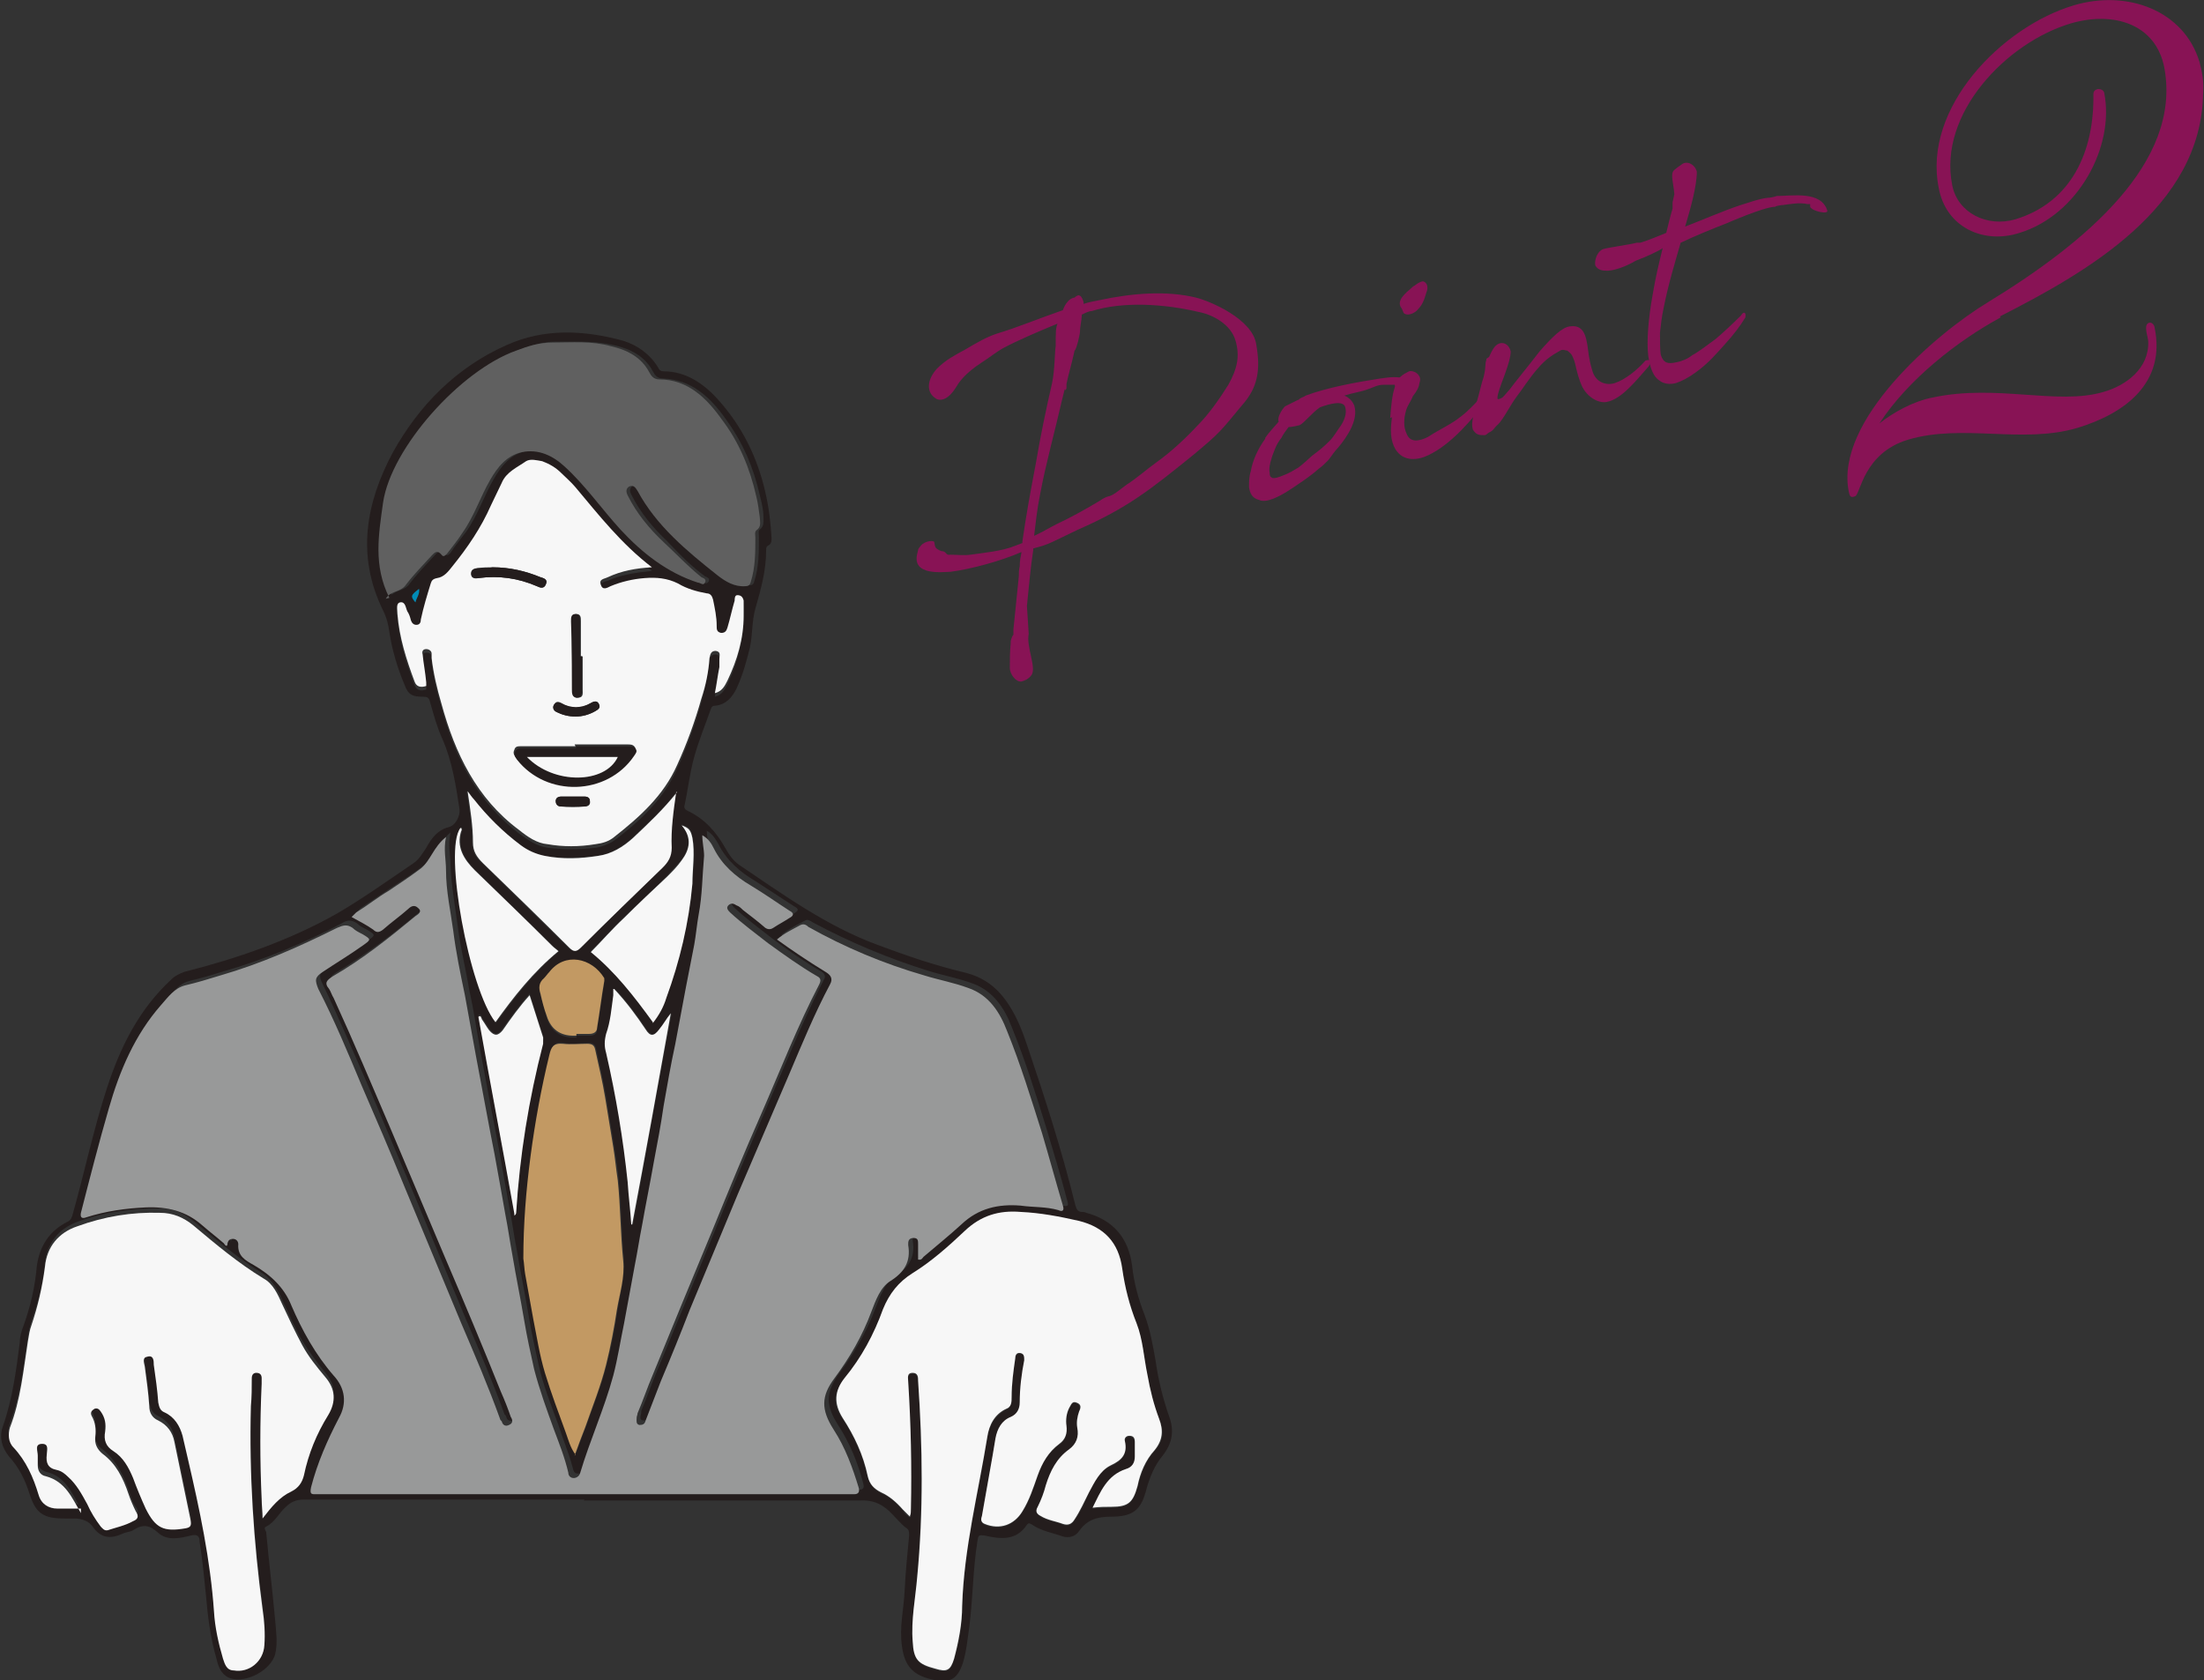
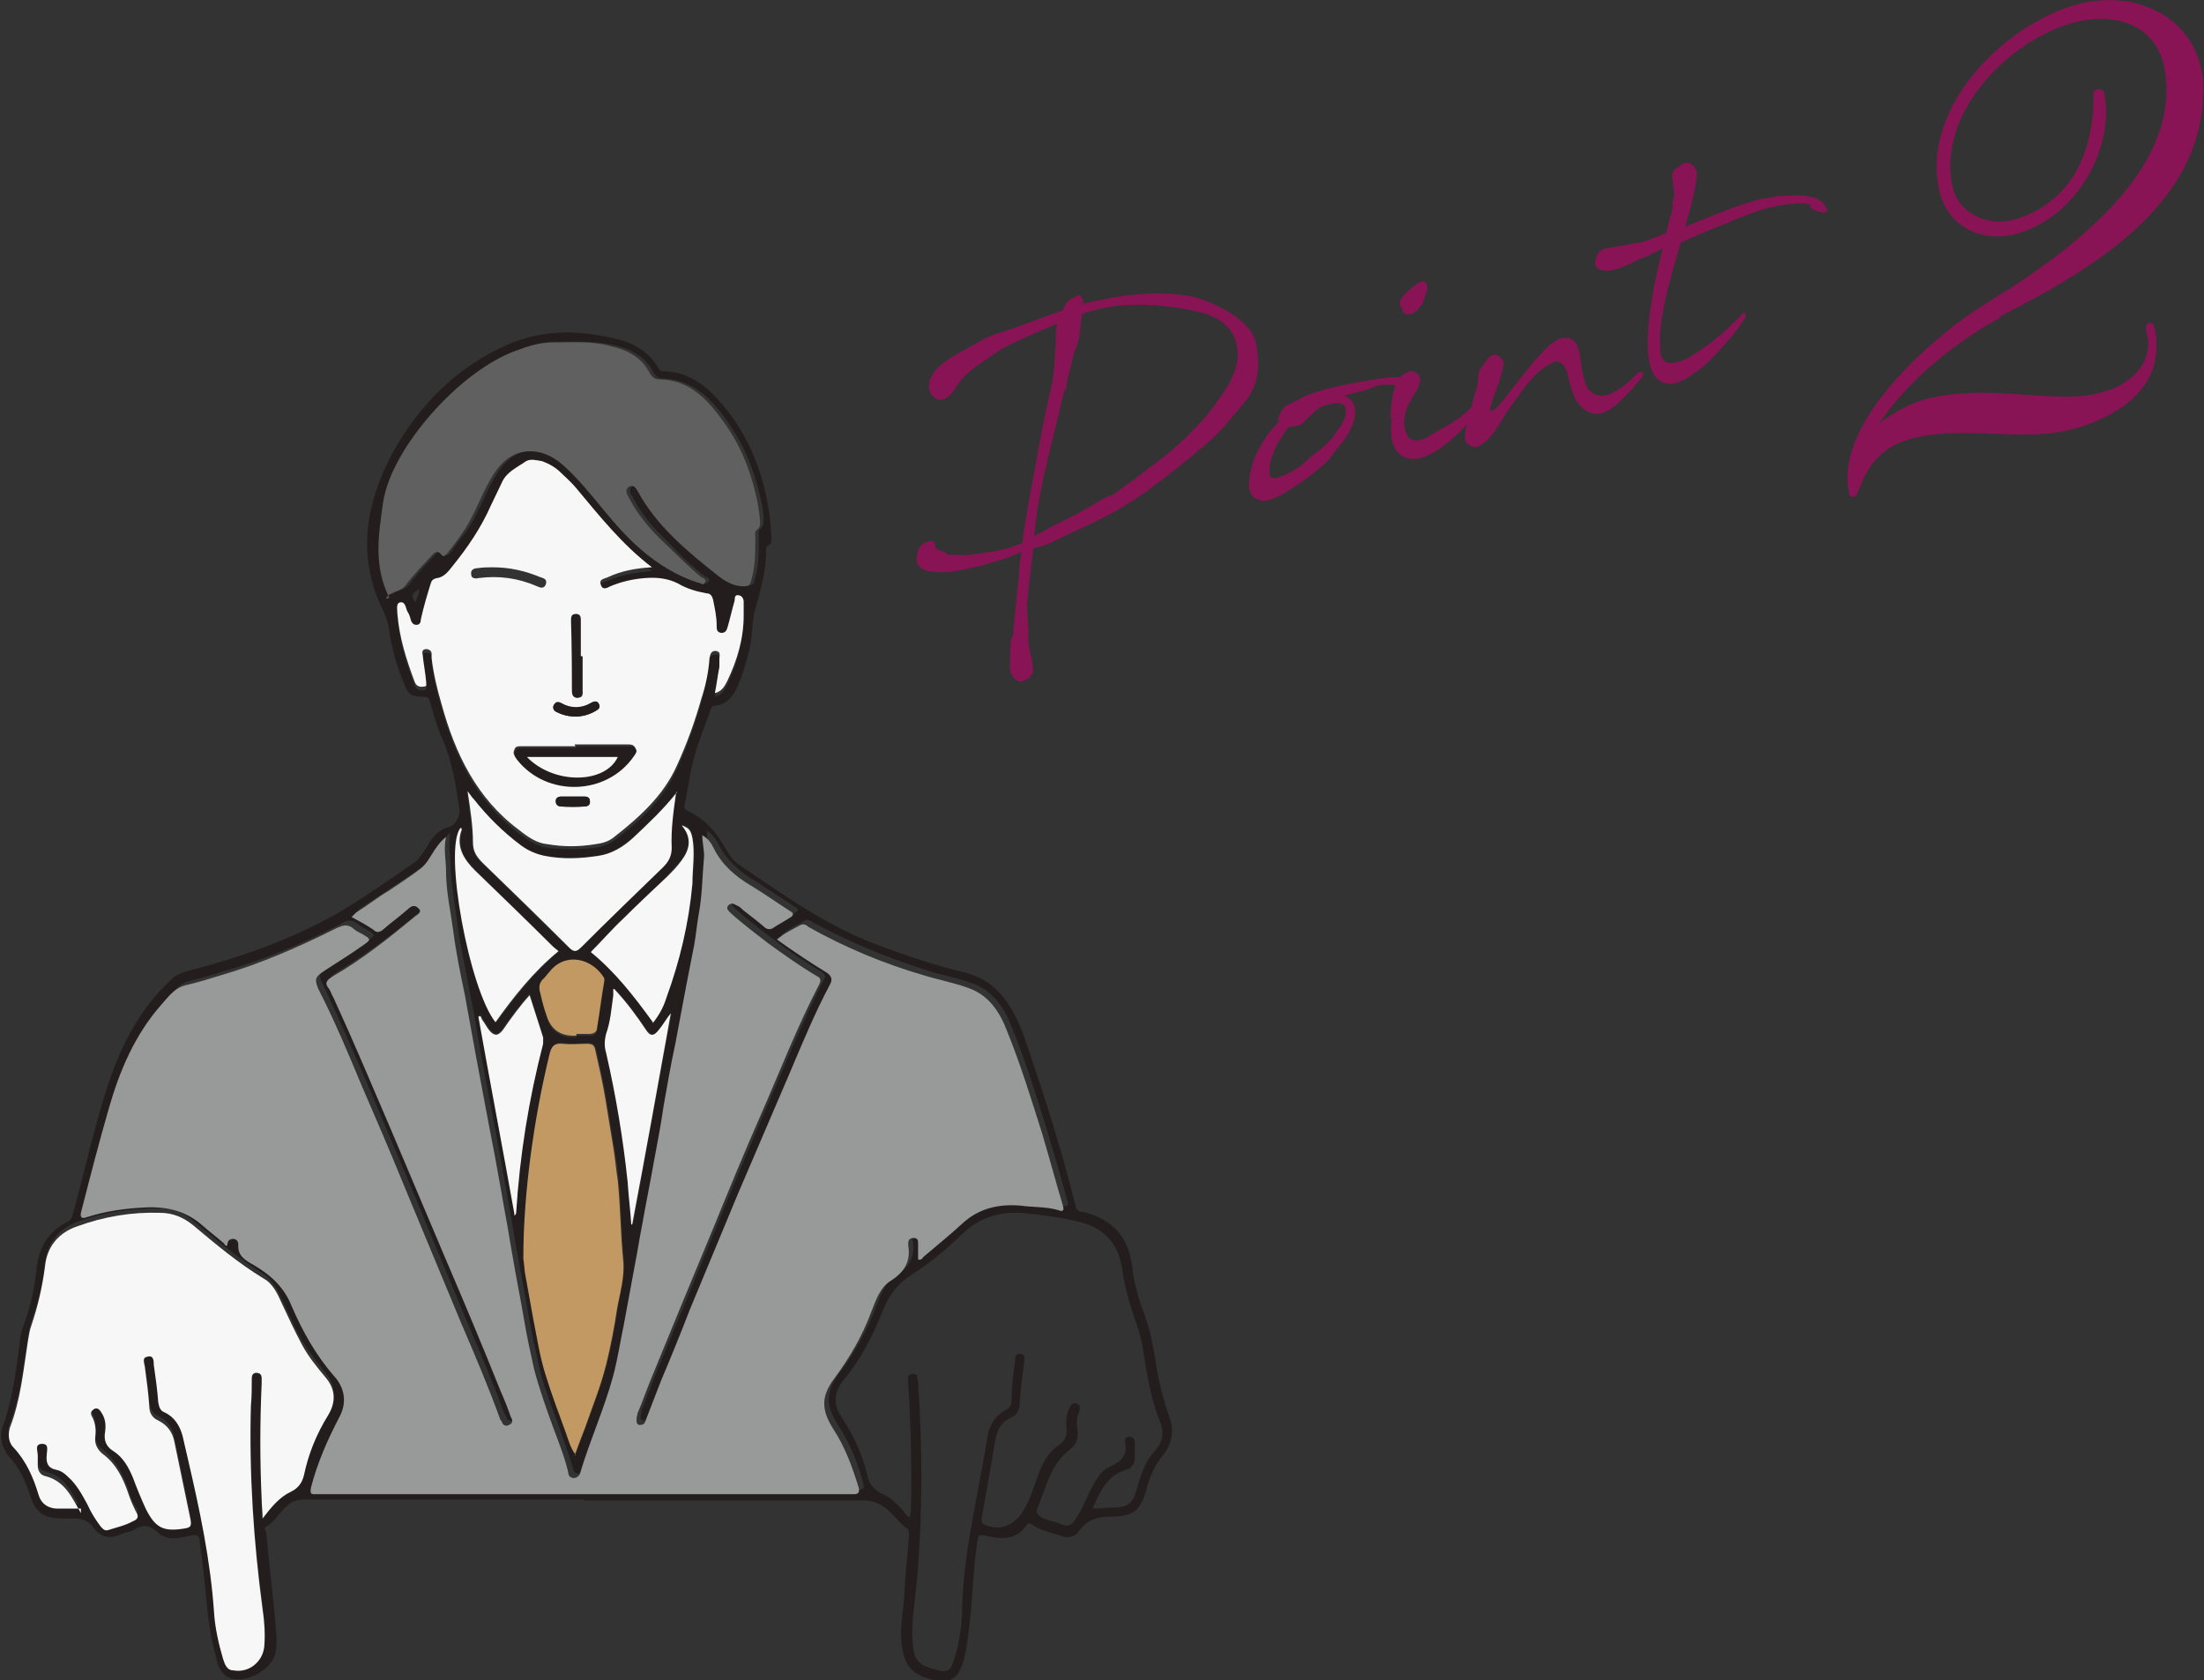
<svg xmlns="http://www.w3.org/2000/svg" id="_レイヤー_2" data-name="レイヤー 2" viewBox="0 0 24.51 18.69">
  <rect x="0" y="0" width="24.51" height="18.69" fill="#333333" stroke="none" />
  <defs>
    <style>
      .cls-1 {
        fill: #989999;
      }

      .cls-1, .cls-2, .cls-3, .cls-4, .cls-5, .cls-6, .cls-7 {
        stroke-width: 0px;
      }

      .cls-2 {
        fill: #606060;
      }

      .cls-3 {
        fill: #9d0b5e;
      }

      .cls-4 {
        fill: #018bb5;
      }

      .cls-5 {
        fill: #241d1d;
      }

      .cls-8 {
        opacity: .8;
      }

      .cls-6 {
        fill: #f7f7f7;
      }

      .cls-7 {
        fill: #c29963;
      }
    </style>
  </defs>
  <g id="_レイヤー_1-2" data-name="レイヤー 1">
    <g>
      <g class="cls-8">
        <path class="cls-3" d="M11.37,6.02c.04-.28.08-.5.15-.87.05-.3.12-.63.18-.89.03-.14.03-.36.04-.41,0-.15,0-.2.02-.25,0,0,0,0,0,0-.22.09-.45.19-.6.27-.09.05-.16.11-.24.16-.2.13-.26.23-.29.28-.08.13-.16.15-.21.13-.13-.07-.11-.22,0-.34.1-.1.2-.15.31-.21.12-.07.25-.15.39-.19.17-.05.44-.16.7-.25.01-.03.03-.07.05-.09.02-.03.06-.05.08-.05.05-.05.08-.02.1.05v.02c.06-.02.12-.03.17-.04.37-.08.75-.11,1.08-.03.16.04.63.24.67.52.05.28.02.48-.16.68-.24.29-.24.3-.54.55-.47.38-.73.59-1.28.83l-.27.13c-.08.04-.15.06-.23.08v.02c-.03.19-.05.43-.07.62l.02.31s0,0,0,0h0c-.03.14.09.38.03.46-.03.04-.07.06-.11.07-.06.01-.13-.08-.13-.15,0-.09,0-.18.01-.28v-.02s.01-.05.03-.07v-.06s.06-.59.06-.59c0-.04,0-.07.01-.11,0-.06.01-.11.02-.16-.23.1-.56.19-.79.22-.08,0-.43.05-.37-.2.02-.07,0-.04.04-.09.05-.06.15-.06.15-.04.01.05,0,.07.08.1.06,0,.04.05.1.04.08,0,.15.01.22,0,.14-.02.36-.04.5-.1l.08-.03ZM11.84,4.33l-.03.12c-.07.31-.18.71-.24,1.03-.04.2-.05.32-.07.48.09-.04.17-.09.25-.13.17-.08.33-.17.48-.26l.03-.02c.09-.05.06-.01.15-.07l.12-.09c.11-.07.21-.16.32-.24.17-.12.33-.27.47-.42.12-.12.24-.29.34-.45.1-.18.13-.32.08-.49-.05-.18-.25-.29-.41-.32-.38-.09-.84-.12-1.19-.01-.03,0-.07.02-.11.04,0,.06-.02.13-.02.19,0,.03-.04.2-.06.21-.04.18-.06.23-.09.37v.05s-.01.02-.01.02t0,0h0s0,0,0,0Z" />
        <path class="cls-3" d="M14.07,4.87c.04-.06.1-.12.15-.18-.02-.04.03-.13.07-.17.02-.01.12-.06.14-.07.01,0,.02-.01.03-.02.02-.01.05-.02.06-.03.24-.09.57-.15.83-.19.14-.02.17-.02.3,0,.07.01.13.08.06.14-.04.02-.05,0-.08.01-.05,0-.11-.04-.12-.08,0,0,0,0,0,0-.04,0-.09,0-.13,0-.06,0-.11.03-.17.05-.08.03-.17.04-.26.07.05.02.09.06.11.11.05.16-.08.35-.18.47-.04.04-.07.09-.11.14-.03.03-.07.07-.1.09-.08.07-.15.12-.24.18-.06.04-.17.12-.28.16-.05.02-.11.03-.15.01-.08-.02-.1-.08-.11-.14,0-.06,0-.12.02-.18.02-.12.08-.25.16-.36ZM14.68,4.53c-.09.06-.18.18-.23.2-.01,0-.07.02-.12.02-.03.04-.06.08-.08.12-.03.04-.05.07-.07.12-.01.03-.03.07-.04.11-.02.06-.03.12-.02.16,0,.02,0,.04.02.05.02.02.08,0,.15-.03.05-.02.1-.05.15-.08.04-.03.13-.11.15-.13.08-.06.12-.09.2-.17.04-.04.08-.11.11-.15.05-.07.08-.15.06-.22-.02-.08-.17-.04-.28,0Z" />
        <path class="cls-3" d="M15.46,4.65c.01-.13.02-.25.05-.34.02-.11.1-.15.16-.18.03-.01.09.01.11.05.03.04,0,.08,0,.11-.02.06-.05.09-.07.12-.01.03-.03.06-.04.08-.03.05-.04.09-.05.15-.01.09,0,.14.03.2.05.1.17.05.23.02.12-.08.26-.14.37-.23.08-.06.15-.14.22-.21.04-.02.09-.02.07.02-.16.22-.4.5-.65.62-.12.06-.28.08-.37-.06-.06-.1-.06-.22-.04-.36ZM15.83,3.13s.06.02.04.1c-.04.13-.05.16-.12.23,0,0-.07.06-.13.03-.02-.01-.02-.05-.04-.07-.05-.08.05-.16.12-.22.03-.03.02-.01.04-.03.04-.03.07-.04.08-.04Z" />
-         <path class="cls-3" d="M16.56,3.97s.04-.1.08-.13c.06-.05.14-.02.16.07,0,.12-.11.35-.14.47-.01.04-.01.06,0,.06,0,0,.02,0,.05-.02.03-.03.07-.08.08-.09.05-.07.2-.25.33-.42.14-.16.25-.27.34-.28.15-.02.18.1.2.26.01.09.03.18.05.24.04.13.16.16.25.13.12-.04.25-.15.33-.24h0s0,0,.01-.01c.06-.02.07.02.03.07-.14.16-.3.36-.46.39-.09.02-.22-.05-.28-.18-.03-.07-.05-.14-.07-.23-.01-.05-.03-.09-.04-.11-.01-.02-.04-.04-.05-.05-.02,0-.05-.02-.08,0-.07.04-.16.09-.25.2-.09.1-.17.23-.24.32-.06.08-.14.24-.2.3-.04.03-.05.07-.1.09-.02.01-.03.03-.05.03-.06,0-.09,0-.13-.06-.02-.06,0-.14.02-.23.01-.04.03-.1.04-.14.02-.08.04-.16.06-.22.03-.13.01-.13.03-.19,0,0,0-.01,0-.01h0Z" />
+         <path class="cls-3" d="M16.56,3.97c.06-.05.14-.02.16.07,0,.12-.11.35-.14.47-.01.04-.01.06,0,.06,0,0,.02,0,.05-.02.03-.03.07-.08.08-.09.05-.07.2-.25.33-.42.14-.16.25-.27.34-.28.15-.02.18.1.2.26.01.09.03.18.05.24.04.13.16.16.25.13.12-.04.25-.15.33-.24h0s0,0,.01-.01c.06-.02.07.02.03.07-.14.16-.3.36-.46.39-.09.02-.22-.05-.28-.18-.03-.07-.05-.14-.07-.23-.01-.05-.03-.09-.04-.11-.01-.02-.04-.04-.05-.05-.02,0-.05-.02-.08,0-.07.04-.16.09-.25.2-.09.1-.17.23-.24.32-.06.08-.14.24-.2.3-.04.03-.05.07-.1.09-.02.01-.03.03-.05.03-.06,0-.09,0-.13-.06-.02-.06,0-.14.02-.23.01-.04.03-.1.04-.14.02-.08.04-.16.06-.22.03-.13.01-.13.03-.19,0,0,0-.01,0-.01h0Z" />
        <path class="cls-3" d="M18.24,2.7c.1-.03.19-.07.29-.11.02-.08.04-.17.07-.27,0-.03,0-.06,0-.07l.02-.09c-.01-.13-.05-.23,0-.27.01-.01.05-.04.08-.06.06-.05.15,0,.17.08,0,.16-.07.41-.13.61.21-.08.41-.17.62-.24.07-.02.2-.07.3-.08.03,0,.07-.01.1-.02.17,0,.49-.06.56.16.02.05-.17.01-.19-.04,0-.02,0-.03,0-.03,0,0-.01,0-.03,0-.09-.02-.19,0-.27.01-.02,0-.08.01-.09.02-.12,0-.53.18-.53.18-.18.07-.35.14-.52.22-.06.21-.14.47-.19.73-.02.09-.03.18-.04.27,0,.09,0,.2.01.25.03.09.08.1.17.08.06-.01.13-.04.18-.08.06-.03.15-.1.26-.18.06-.05.18-.16.28-.26.03-.05.06-.04.05.02-.06.1-.13.19-.22.29-.09.1-.19.22-.33.32-.08.06-.16.1-.22.12-.07.02-.14.01-.19-.03-.06-.04-.1-.13-.12-.27-.02-.16,0-.42.05-.69.03-.18.07-.35.11-.51h0s0,0,0,0c-.04.03-.19.1-.3.14-.1.06-.25.12-.34.11-.05,0-.09-.02-.11-.06h0c-.01-.07.03-.16.09-.18.07-.02.3-.05.37-.07.02,0,.03,0,.04,0Z" />
        <path class="cls-3" d="M22.25,3.53c-.48.26-1.03.69-1.35,1.18.15-.12.38-.25.6-.29.71-.15,1.38.09,1.89-.06.25-.07.51-.26.5-.56,0-.05-.06-.19.01-.21.03-.01.06.03.06.05.13.62-.33.96-.86,1.12-.61.18-1.27-.05-1.88.13-.5.15-.53.61-.59.63-.05.02-.06,0-.07-.05-.16-.79.97-1.76,1.55-2.11,1.08-.66,2.15-1.55,1.96-2.6-.09-.49-.56-.64-1.04-.5-.71.21-1.48,1-1.32,1.8.06.31.39.47.7.38.63-.19.88-.76.87-1.39,0-.04.02-.05.05-.06.03,0,.06.01.07.04.12.6-.29,1.36-.94,1.56-.4.13-.82-.06-.9-.5-.18-.89.7-1.79,1.5-2.03.6-.18,1.23.06,1.4.63.03.11.05.22.04.35-.02,1.27-1.3,1.99-2.26,2.48Z" />
      </g>
      <g>
        <path class="cls-5" d="M6.5,16.68c-1.04,0-2.09,0-3.13,0-.08,0-.14.03-.19.08-.08.07-.12.17-.22.22-.03.01-.01.04,0,.06.03.33.07.65.1.98.01.13.03.25,0,.38-.05.18-.32.32-.49.27-.1-.03-.14-.12-.16-.21-.07-.24-.1-.48-.12-.72-.02-.2-.04-.4-.07-.59,0-.06-.02-.09-.1-.07-.12.03-.26.06-.36-.03-.1-.09-.17-.1-.28-.03-.03.02-.08.02-.12.04-.13.06-.24.05-.33-.08-.04-.06-.12-.09-.2-.09-.04,0-.07,0-.11,0-.23,0-.32-.05-.39-.27-.05-.16-.12-.3-.23-.42-.08-.1-.11-.21-.07-.33.11-.31.15-.63.19-.94,0-.06.02-.13.04-.18.08-.22.13-.44.15-.67.03-.22.14-.39.34-.49.04-.02.05-.05.06-.09.13-.46.23-.94.38-1.4.15-.46.36-.88.72-1.21.04-.04.09-.06.14-.08.59-.15,1.17-.35,1.7-.65.29-.17.57-.37.85-.56.06-.04.1-.11.14-.17.06-.11.13-.2.25-.23.08-.02.13-.13.12-.2-.04-.26-.08-.53-.19-.78-.06-.13-.1-.28-.14-.42-.01-.04-.03-.05-.07-.05-.12,0-.17-.02-.21-.13-.08-.19-.14-.39-.17-.59-.01-.08-.03-.16-.07-.24-.3-.61-.19-1.2.11-1.76.29-.52.7-.94,1.26-1.19.42-.19.86-.17,1.3-.05.16.05.3.15.39.3.01.02.02.04.06.04.25,0,.45.14.61.32.26.29.43.63.52,1.02.04.17.06.34.07.51,0,.04,0,.07-.04.09-.02.01-.02.03-.02.05,0,.23-.06.44-.12.65-.04.14-.03.29-.06.43-.04.16-.08.31-.15.46-.05.1-.12.18-.24.19-.04,0-.04.03-.05.05-.06.17-.13.34-.18.52-.05.18-.07.37-.11.55,0,.03.02.04.04.05.19.09.32.24.42.42.04.07.08.13.15.18.49.33.97.68,1.54.89.32.12.64.23.98.31.19.05.33.15.44.3.11.15.18.32.24.5.2.59.39,1.18.54,1.79.01.04.03.07.07.07.02,0,.03,0,.05.01.3.08.47.28.51.59.02.19.07.37.14.55.06.16.09.33.12.5.03.21.08.42.15.62.06.16.04.3-.07.44-.09.11-.14.23-.18.37-.06.24-.15.31-.4.31-.14,0-.26.03-.35.16-.04.06-.11.08-.18.06-.11-.04-.24-.06-.34-.13-.02-.01-.04-.03-.06,0-.12.18-.29.16-.47.12-.07-.01-.07,0-.08.06-.05.31-.05.63-.09.95-.02.13-.03.27-.07.4-.06.19-.15.24-.35.19-.21-.05-.3-.15-.33-.37-.03-.21.02-.41.03-.61.01-.21.03-.41.05-.62,0-.04,0-.07-.04-.09-.05-.04-.09-.09-.14-.14-.1-.11-.21-.17-.37-.16-1.02,0-2.05,0-3.07,0ZM3.96,10.15c.09.05.17.09.24.14.05.03.08.03.11,0,.09-.08.19-.15.28-.23.04-.03.07-.05.11-.01.04.05,0,.07-.03.09-.29.24-.59.47-.92.67-.07.04-.1.07-.04.14.02.03.03.07.05.1.22.49.43.98.64,1.47.2.47.4.94.6,1.42.21.5.41,1,.62,1.49.04.09.07.19.11.28.01.03.02.07-.02.09-.04.01-.07,0-.08-.04,0-.01-.01-.02-.02-.03-.13-.36-.28-.71-.43-1.06-.21-.51-.43-1.03-.64-1.54-.16-.37-.31-.74-.47-1.11-.16-.36-.31-.72-.48-1.07-.05-.1-.04-.13.05-.19.15-.09.29-.19.44-.29.1-.07.1-.07,0-.13-.04-.02-.08-.04-.11-.07-.06-.04-.11-.04-.17,0-.42.22-.85.4-1.3.53-.13.04-.26.08-.39.11-.12.03-.19.13-.27.22-.29.33-.46.73-.58,1.15-.11.38-.21.77-.31,1.16-.01.05,0,.07.06.05.22-.06.44-.09.66-.11.24-.01.45.03.63.2.08.07.16.13.24.2.02.01.03.04.04,0,0-.04.03-.05.06-.05.04,0,.06.03.06.06-.01.13.08.18.17.23.18.11.33.25.42.45.12.28.26.55.47.78.12.14.14.31.06.47-.13.25-.24.49-.31.77-.02.09,0,.08.07.08,1.98,0,3.95,0,5.93,0,.01,0,.03,0,.04,0,.06,0,.06-.03.05-.07-.06-.23-.15-.45-.28-.65-.14-.22-.14-.36.01-.57.17-.23.31-.47.41-.74.05-.12.09-.26.21-.34.16-.1.23-.22.2-.4,0,0,0-.01,0-.02,0-.04.02-.06.06-.06.05,0,.05.04.05.07,0,.06-.01.11,0,.17.03,0,.04-.01.06-.03.14-.12.28-.23.42-.36.19-.18.41-.24.66-.21.14.01.28,0,.42.05.04.01.07.01.05-.05-.07-.27-.15-.53-.23-.8-.12-.39-.24-.77-.39-1.14-.08-.21-.21-.4-.43-.48-.16-.06-.33-.09-.49-.14-.45-.14-.88-.32-1.29-.54-.03-.02-.06-.04-.09-.02-.09.05-.18.09-.26.16.17.14.36.25.54.36.05.03.09.07.05.14-.17.32-.31.66-.45.99-.19.44-.38.89-.57,1.33-.18.43-.36.87-.54,1.3-.11.26-.22.53-.32.79-.06.15-.12.29-.17.44-.01.03-.03.05-.07.05-.05,0-.04-.04-.03-.08,0-.02,0-.03.01-.05.06-.14.11-.29.17-.43.22-.53.44-1.06.66-1.6.18-.44.36-.87.55-1.31.21-.48.4-.96.64-1.43.02-.03.02-.06-.02-.09-.19-.11-.38-.24-.55-.37-.14-.11-.29-.22-.42-.34-.02-.02-.05-.05-.02-.08.03-.03.06-.03.09,0,.02.02.04.04.07.05.08.07.17.13.25.2.03.03.06.03.09,0,.06-.04.12-.07.18-.11.05-.03.06-.05,0-.08-.14-.09-.29-.19-.43-.28-.17-.1-.32-.23-.41-.41-.03-.05-.06-.11-.13-.15,0,.08.03.15.02.23-.02.22-.02.44-.06.65-.02.11-.03.23-.05.34-.03.16-.06.31-.09.46-.04.21-.08.43-.12.64-.04.23-.08.46-.13.69-.04.21-.07.42-.11.63-.04.23-.09.47-.13.7-.03.15-.05.29-.08.44-.04.22-.09.43-.12.65-.03.2-.06.39-.12.58-.1.37-.26.72-.37,1.09-.01.04-.04.05-.07.05-.04,0-.05-.02-.06-.06-.04-.16-.11-.32-.16-.48-.08-.22-.17-.44-.22-.67-.04-.18-.08-.36-.11-.54-.04-.24-.09-.48-.13-.72-.03-.15-.05-.3-.08-.46-.04-.22-.08-.44-.12-.67-.03-.16-.06-.32-.09-.47-.04-.21-.08-.43-.12-.64-.04-.22-.07-.44-.12-.66-.04-.24-.1-.48-.13-.72-.03-.22-.07-.45-.08-.67,0-.11-.03-.23,0-.37-.13.1-.17.26-.28.35-.11.09-.24.17-.36.25-.12.08-.24.16-.36.24ZM10.12,16.87s.01-.06.01-.08c.01-.47,0-.94-.03-1.41,0-.04-.02-.09.05-.1.06,0,.05.05.06.09.05.73.05,1.45-.01,2.18-.02.24-.07.48-.05.72.01.19.06.25.25.3.13.04.17.02.21-.11.06-.19.09-.39.09-.59.02-.64.18-1.25.28-1.88.02-.13.08-.24.21-.31.06-.03.06-.08.06-.13,0-.14.02-.29.04-.43,0-.04.02-.07.06-.06.04,0,.05.04.04.08-.02.16-.04.31-.05.47,0,.07-.03.13-.1.16-.11.05-.15.14-.17.24-.01.06-.02.12-.03.18-.04.23-.08.45-.12.68,0,.03-.02.07.03.09.17.07.32.01.42-.14.08-.12.12-.26.17-.4.05-.14.11-.26.24-.35.07-.05.09-.11.08-.2-.01-.07,0-.14.03-.2.02-.03.03-.08.08-.06.05.02.04.06.03.1-.03.06-.03.12-.02.18.02.1-.01.18-.09.24-.13.1-.2.24-.26.4-.03.08-.06.16-.09.24-.03.05,0,.07.03.1.08.05.17.05.25.09.06.02.1,0,.13-.05.07-.09.11-.2.16-.3.06-.12.12-.25.24-.3.13-.06.19-.13.16-.27,0-.03.01-.06.05-.06.04,0,.06.03.06.07,0,.05,0,.11,0,.16,0,.07-.03.12-.1.14-.21.06-.29.25-.37.43.07,0,.14-.01.21-.01.19,0,.24-.05.29-.23.04-.15.09-.29.19-.4.1-.11.11-.22.05-.35-.06-.16-.1-.32-.13-.49-.04-.19-.05-.39-.12-.57-.07-.2-.13-.4-.16-.61-.04-.29-.2-.46-.48-.53-.21-.05-.43-.08-.65-.1-.24-.01-.44.05-.62.21-.18.17-.37.34-.58.47-.16.1-.26.23-.33.4-.11.28-.24.54-.43.77-.12.14-.13.29-.02.44.13.2.23.42.28.65.02.08.07.14.15.18.1.04.17.11.24.19.02.03.04.06.08.08ZM.9,16.78c-.1-.17-.17-.36-.39-.41-.06-.02-.09-.06-.09-.12,0-.04,0-.08,0-.11,0-.05-.04-.13.05-.13.08,0,.05.08.05.12,0,.09.01.15.11.17.05.01.09.05.13.08.09.09.15.19.21.3.05.09.09.17.15.25.02.02.04.06.08.04.1-.03.19-.05.28-.1.05-.03.07-.06.03-.11-.04-.06-.06-.12-.08-.19-.06-.17-.14-.33-.29-.45-.06-.04-.09-.11-.08-.19.01-.08,0-.16-.04-.23-.02-.04,0-.06.03-.08.03-.01.05,0,.07.03.04.07.06.14.05.22-.02.09.02.16.09.22.11.08.17.18.22.3.05.11.09.23.14.34.11.22.2.27.44.22.05,0,.07-.03.06-.09-.06-.29-.12-.58-.18-.87-.02-.11-.08-.19-.18-.24-.07-.03-.09-.09-.1-.16-.01-.15-.03-.29-.05-.44,0-.04-.03-.09.03-.11.07-.02.07.05.07.09.02.14.04.28.05.42,0,.05.02.09.07.11.11.05.17.14.2.26.02.09.04.17.06.26.13.56.25,1.12.29,1.7.01.18.05.35.1.52.02.06.04.12.12.13.17.02.33-.11.34-.28,0-.14,0-.27-.02-.4-.1-.75-.15-1.5-.13-2.26,0-.1,0-.21.01-.31,0-.03.02-.06.05-.06.04,0,.06.02.06.06,0,.02,0,.04,0,.06-.01.43-.01.86,0,1.29,0,.06,0,.13.01.21.1-.13.19-.24.32-.3.08-.04.13-.1.14-.18.05-.24.14-.46.27-.67.09-.15.08-.29-.03-.42-.09-.11-.18-.23-.26-.36-.08-.14-.15-.3-.22-.45-.05-.11-.11-.22-.21-.29-.28-.17-.52-.38-.78-.59-.11-.09-.23-.14-.37-.14-.32,0-.62.04-.92.15-.21.08-.33.23-.36.45-.02.22-.07.44-.15.65-.02.06-.03.12-.04.18-.05.32-.08.65-.2.96-.03.07-.02.16.04.22.13.16.22.34.28.53.03.1.1.15.21.15.08,0,.17,0,.26,0ZM4.74,7.63c-.01-.11-.03-.21-.04-.31,0-.03,0-.06.04-.06.03,0,.06.01.06.05,0,.02,0,.03,0,.05.02.18.06.34.11.51.15.55.39,1.04.86,1.4.1.07.19.14.32.16.18.02.36.02.53,0,.07-.01.15-.04.21-.08.29-.22.55-.46.7-.8.11-.24.2-.49.27-.74.04-.15.07-.3.09-.45,0-.04.01-.08.07-.08.05,0,.04.05.04.09,0,.03,0,.06,0,.09-.02.09-.03.19-.05.29.08-.02.11-.08.14-.14.11-.23.17-.47.18-.72,0-.06.01-.11,0-.17,0-.04-.03-.06-.07-.06-.04,0-.03.04-.03.06-.03.1-.05.2-.08.3,0,.03-.02.07-.07.06-.04,0-.05-.04-.05-.08,0-.1-.01-.19-.04-.29,0-.04-.03-.06-.07-.07-.11-.02-.23-.05-.32-.11-.12-.07-.24-.07-.37-.06-.13.01-.26.04-.38.09-.04.02-.09.05-.11-.02-.02-.06.04-.07.08-.08.15-.07.31-.09.49-.11-.34-.26-.58-.58-.85-.89-.05-.06-.1-.11-.16-.16-.06-.06-.13-.1-.21-.13-.06-.02-.13-.04-.18,0-.1.06-.21.12-.27.24-.04.08-.08.16-.12.25-.11.25-.26.47-.43.68-.05.06-.1.12-.17.13-.05,0-.06.03-.07.06-.04.13-.08.26-.11.4,0,.03-.02.06-.05.06-.04,0-.05-.02-.06-.05-.01-.03-.02-.07-.04-.1-.02-.04-.03-.12-.08-.1-.05.01-.04.08-.03.13.02.26.1.51.19.75.02.06.07.07.13.05ZM4.33,6.65c.05-.09.16-.07.22-.15.09-.12.19-.22.29-.33.03-.03.06-.07.11-.01.02.03.04.01.06-.01.05-.08.11-.15.17-.23.13-.18.2-.4.31-.59.08-.14.18-.27.35-.31.19-.04.34.03.48.16.23.21.4.47.62.7.24.26.51.48.86.59.02,0,.05.04.08,0,.02-.04-.02-.05-.04-.06-.15-.11-.29-.25-.42-.39-.16-.15-.3-.32-.4-.52-.02-.04-.02-.07.02-.1.05-.03.07.01.09.05.21.39.55.67.89.94.08.07.18.13.31.12.04,0,.05-.01.06-.05.05-.16.05-.32.05-.49,0-.03-.01-.07.01-.08.05-.04.04-.09.04-.14,0-.08-.02-.16-.04-.24-.07-.31-.19-.59-.38-.85-.17-.24-.38-.44-.7-.45-.06,0-.09-.04-.11-.08-.09-.17-.25-.25-.43-.29-.21-.05-.43-.04-.65-.04-.14,0-.27.04-.4.09-.62.22-1.39,1.09-1.48,1.69-.05.36-.11.7.07,1.06ZM6.4,16.18c.04-.11.08-.22.12-.32.08-.23.17-.45.23-.69.05-.2.09-.4.12-.61.03-.18.08-.36.07-.55-.03-.29-.03-.59-.06-.89-.01-.12-.03-.25-.05-.37-.03-.18-.06-.37-.09-.55-.03-.18-.07-.35-.11-.53-.01-.05-.03-.07-.09-.07-.09,0-.18.02-.27,0-.1-.02-.13.04-.15.12-.08.37-.16.75-.21,1.13-.05.38-.09.76-.08,1.14,0,.06,0,.11.02.17.03.17.06.33.09.5.04.2.07.4.13.6.06.22.15.44.23.66.03.08.04.17.11.25ZM7.52,8.81c-.14.19-.32.35-.49.51-.11.1-.24.18-.39.2-.2.02-.4.03-.59,0-.1-.02-.19-.06-.27-.12-.19-.15-.36-.32-.52-.51-.02-.02-.04-.05-.07-.09.03.2.06.39.06.57,0,.1.04.17.11.23.32.31.64.63.96.94.05.05.08.05.13,0,.3-.3.61-.6.91-.89.06-.06.11-.11.1-.22,0-.21.03-.41.05-.62ZM7.26,11.37c.07-.09.11-.19.15-.28.15-.41.25-.83.29-1.27.01-.17.04-.34,0-.51-.01-.09-.04-.11-.12-.14.11.14.09.27,0,.39-.05.06-.11.12-.16.18-.16.16-.32.31-.48.46-.13.13-.25.26-.37.38.26.22.48.49.69.78ZM5.13,9.21c-.19.24.1,1.8.39,2.16.21-.28.42-.56.7-.79-.02-.02-.05-.03-.07-.06-.29-.28-.58-.56-.86-.84-.12-.12-.21-.25-.15-.44,0,0,0-.02,0-.03ZM6.83,11s0,.05,0,.07c-.02.15-.03.3-.08.43-.03.08-.02.14,0,.21.11.47.2.95.24,1.44.01.16.03.31.04.47,0,0,0,0,.01,0,.14-.78.28-1.56.43-2.35-.04.06-.08.13-.13.18-.06.07-.1.07-.15,0-.1-.15-.21-.3-.35-.45ZM5.72,13.5s.02-.02.02-.03c.04-.64.14-1.26.3-1.88,0-.02.01-.04,0-.07-.05-.15-.1-.31-.15-.47-.11.13-.21.26-.3.39-.05.07-.09.08-.15,0-.03-.04-.05-.08-.08-.12,0-.01-.01-.04-.04-.03.13.73.27,1.46.4,2.19ZM6.41,11.52s.09,0,.14,0c.06,0,.09-.02.09-.07.03-.17.05-.34.08-.52,0-.01,0-.02,0-.03-.14-.23-.43-.29-.61-.07-.02.02-.04.05-.06.07-.06.05-.06.1-.04.17.02.08.05.16.07.25q.07.22.3.22s0,0,.03,0ZM4.66,6.55c-.09.07-.09.07-.04.15.01-.05.05-.09.04-.15Z" />
        <path class="cls-1" d="M3.96,10.15c.13-.08.24-.17.36-.24.12-.08.24-.16.36-.25.11-.09.14-.24.28-.35-.03.14,0,.25,0,.37,0,.23.05.45.08.67.03.24.08.48.13.72.04.22.08.44.12.66.04.21.08.43.12.64.03.16.06.32.09.47.04.22.08.44.12.67.03.15.05.3.08.46.04.24.09.48.13.72.03.18.07.36.11.54.06.23.14.45.22.67.06.16.12.31.16.48,0,.04.03.06.06.06.03,0,.06-.02.07-.05.11-.37.27-.72.37-1.09.05-.19.08-.39.12-.58.04-.22.08-.43.12-.65.03-.15.05-.29.08-.44.04-.23.09-.47.13-.7.04-.21.08-.42.11-.63.04-.23.08-.46.13-.69.04-.21.08-.43.12-.64.03-.15.06-.31.09-.46.02-.11.03-.23.05-.34.04-.21.04-.43.06-.65,0-.07-.02-.15-.02-.23.07.04.1.09.13.15.09.18.24.31.41.41.15.09.29.19.43.28.06.03.04.06,0,.08-.06.04-.12.07-.18.11-.03.02-.06.02-.09,0-.08-.07-.16-.13-.25-.2-.02-.02-.04-.04-.07-.05-.03-.02-.06-.03-.09,0-.03.03,0,.06.02.08.13.12.28.23.42.34.18.13.36.26.55.37.04.02.04.05.02.09-.24.46-.43.95-.64,1.43-.19.43-.37.87-.55,1.31-.22.53-.44,1.06-.66,1.6-.06.14-.11.29-.17.43,0,.02-.01.03-.01.05,0,.03-.01.07.03.08.04,0,.06-.01.07-.05.06-.15.11-.29.17-.44.11-.26.22-.53.32-.79.18-.43.36-.87.54-1.3.19-.44.38-.89.57-1.33.14-.33.28-.67.45-.99.04-.07,0-.11-.05-.14-.18-.11-.36-.23-.54-.36.08-.07.17-.11.26-.16.04-.02.07,0,.09.02.41.23.84.41,1.29.54.16.05.33.08.49.14.23.08.35.27.43.48.15.37.27.76.39,1.14.08.27.15.53.23.8.02.06-.01.07-.05.05-.14-.04-.28-.03-.42-.05-.25-.02-.47.03-.66.21-.13.12-.28.24-.42.36-.01.01-.02.04-.06.03,0-.05,0-.11,0-.17,0-.04,0-.07-.05-.07-.04,0-.06.02-.06.06,0,0,0,.01,0,.02.03.18-.04.3-.2.4-.11.07-.16.21-.21.34-.1.27-.24.51-.41.74-.15.2-.15.35-.01.57.13.2.21.42.28.65.01.04,0,.07-.05.07-.01,0-.03,0-.04,0-1.98,0-3.95,0-5.93,0-.06,0-.09.01-.07-.08.07-.27.18-.52.31-.77.09-.16.07-.33-.06-.47-.2-.23-.35-.5-.47-.78-.08-.2-.23-.34-.42-.45-.09-.05-.18-.1-.17-.23,0-.03-.02-.06-.06-.06-.03,0-.05.01-.06.05,0,.05-.03.02-.04,0-.08-.07-.16-.13-.24-.2-.18-.16-.39-.21-.63-.2-.22.01-.44.04-.66.11-.05.02-.07,0-.06-.05.1-.39.2-.78.31-1.16.12-.42.29-.82.58-1.15.08-.09.15-.19.27-.22.13-.03.26-.07.39-.11.45-.13.88-.32,1.3-.53.07-.03.11-.04.17,0,.03.03.07.05.11.07.1.06.1.06,0,.13-.14.1-.29.19-.44.29-.09.06-.09.09-.05.19.18.35.33.71.48,1.07.16.37.32.74.47,1.11.21.51.43,1.03.64,1.54.15.35.3.7.43,1.06,0,.01.01.02.02.03.01.04.04.06.08.04.05-.02.04-.06.02-.09-.03-.09-.07-.19-.11-.28-.2-.5-.41-1-.62-1.49-.2-.47-.4-.95-.6-1.42-.21-.49-.42-.99-.64-1.47-.02-.03-.03-.07-.05-.1-.06-.07-.02-.1.04-.14.33-.19.63-.43.92-.67.03-.02.08-.05.03-.09-.04-.04-.08-.02-.11.01-.09.08-.19.15-.28.23-.04.03-.07.04-.11,0-.07-.05-.15-.09-.24-.14Z" />
-         <path class="cls-6" d="M10.12,16.87s-.05-.05-.08-.08c-.07-.08-.15-.15-.24-.19-.08-.04-.13-.09-.15-.18-.05-.24-.15-.45-.28-.65-.1-.16-.09-.3.02-.44.19-.23.33-.49.43-.77.07-.17.17-.3.33-.4.21-.13.4-.3.58-.47.18-.17.38-.23.62-.21.22.01.43.05.65.1.28.07.44.24.48.53.03.21.08.41.16.61.07.18.08.38.12.57.03.17.07.33.13.49.05.13.04.24-.05.35-.1.11-.16.25-.19.4-.05.18-.1.23-.29.23-.07,0-.13,0-.21.01.09-.18.16-.36.37-.43.07-.02.1-.07.1-.14,0-.05,0-.11,0-.16,0-.04-.01-.07-.06-.07-.04,0-.06.03-.05.06.03.14-.03.21-.16.27-.12.06-.18.19-.24.3-.05.1-.1.21-.16.3-.03.05-.07.07-.13.05-.08-.03-.17-.04-.25-.09-.04-.02-.06-.05-.03-.1.04-.08.07-.16.09-.24.05-.16.12-.3.26-.4.08-.06.11-.14.09-.24-.01-.06,0-.12.02-.18.02-.04.03-.08-.03-.1-.05-.02-.06.03-.08.06-.03.06-.04.13-.03.2.01.08-.01.15-.08.2-.12.09-.19.21-.24.35-.05.14-.09.27-.17.4-.09.15-.25.21-.42.14-.05-.02-.04-.06-.03-.09.04-.23.08-.45.12-.68.01-.06.02-.12.03-.18.02-.11.07-.2.17-.24.07-.03.1-.09.1-.16,0-.16.02-.32.05-.47,0-.04,0-.07-.04-.08-.05-.01-.06.03-.06.06-.02.14-.04.28-.04.43,0,.05,0,.11-.06.13-.13.06-.19.18-.21.31-.1.62-.26,1.24-.28,1.88,0,.2-.04.4-.09.59-.04.13-.08.15-.21.11-.19-.05-.24-.1-.25-.3-.02-.24.03-.48.05-.72.07-.73.06-1.45.01-2.18,0-.04,0-.09-.06-.09-.07,0-.05.06-.05.1.03.47.04.94.03,1.41,0,.03,0,.06-.01.08Z" />
        <path class="cls-6" d="M.9,16.78c-.1,0-.18,0-.26,0-.1,0-.18-.05-.21-.15-.06-.2-.14-.38-.28-.53-.06-.06-.06-.15-.04-.22.12-.31.15-.64.2-.96.01-.06.02-.13.04-.18.07-.21.12-.42.15-.65.02-.22.15-.38.36-.45.3-.11.61-.16.92-.15.14,0,.26.05.37.14.25.21.5.42.78.59.11.06.16.18.21.29.07.15.14.3.22.45.07.13.16.24.26.36.11.13.12.27.03.42-.13.21-.22.43-.27.67-.02.08-.06.14-.14.18-.13.06-.22.17-.32.3,0-.08-.01-.15-.01-.21-.02-.43-.02-.86,0-1.29,0-.02,0-.04,0-.06,0-.04-.02-.06-.06-.06-.03,0-.05.02-.05.06,0,.1,0,.21-.01.31-.02.76.03,1.51.13,2.26.02.13.03.27.02.4-.01.18-.17.31-.34.28-.08,0-.1-.07-.12-.13-.05-.17-.09-.35-.1-.52-.04-.58-.16-1.14-.29-1.7-.02-.09-.04-.17-.06-.26-.03-.11-.09-.21-.2-.26-.05-.02-.06-.06-.07-.11-.01-.14-.03-.28-.05-.42,0-.04,0-.11-.07-.09-.06.01-.04.06-.03.11.02.15.04.29.05.44,0,.07.03.13.1.16.1.05.16.13.18.24.06.29.12.58.18.87.01.06,0,.08-.06.09-.24.04-.33,0-.44-.22-.05-.11-.1-.23-.14-.34-.05-.12-.11-.23-.22-.3-.08-.05-.11-.12-.09-.22.01-.08,0-.15-.05-.22-.02-.03-.04-.04-.07-.03-.03.02-.05.04-.03.08.04.07.05.15.04.23-.01.08.02.14.08.19.15.11.23.27.29.45.02.06.05.13.08.19.04.06.02.09-.03.11-.09.05-.19.07-.28.1-.04.01-.06-.02-.08-.04-.06-.08-.11-.16-.15-.25-.06-.11-.12-.22-.21-.3-.04-.04-.08-.07-.13-.08-.1-.02-.12-.08-.11-.17,0-.04.03-.12-.05-.12-.09,0-.05.08-.05.13,0,.04,0,.07,0,.11,0,.06.03.11.09.12.22.06.29.24.39.41Z" />
        <path class="cls-6" d="M4.74,7.63c-.06.02-.11.01-.13-.05-.09-.24-.17-.49-.19-.75,0-.05-.02-.12.03-.13.06-.01.06.06.08.1.02.03.03.06.04.1.01.03.03.05.06.05.04,0,.05-.03.05-.06.03-.14.07-.27.11-.4.01-.03.02-.05.07-.06.08-.01.13-.08.17-.13.17-.21.32-.43.43-.68.04-.08.08-.17.12-.25.05-.12.17-.17.27-.24.05-.03.12-.01.18,0,.08.03.15.07.21.13.05.05.11.1.16.16.26.31.51.63.85.89-.18.01-.34.04-.49.11-.04.02-.1.02-.08.08.02.07.07.04.11.02.12-.05.25-.08.38-.09.13-.01.25,0,.37.06.1.06.21.09.32.11.04,0,.06.03.07.07.02.1.04.19.04.29,0,.04,0,.07.05.08.05,0,.06-.03.07-.06.03-.1.05-.2.08-.3,0-.02,0-.06.03-.06.04,0,.06.02.07.06,0,.06,0,.11,0,.17,0,.25-.07.49-.18.72-.03.06-.06.12-.14.14.02-.1.03-.19.05-.29,0-.03,0-.06,0-.09,0-.04.02-.08-.04-.09-.05,0-.06.03-.07.08-.01.15-.04.3-.09.45-.07.25-.16.5-.27.74-.15.34-.42.58-.7.8-.06.05-.13.07-.21.08-.18.03-.36.03-.53,0-.12-.01-.22-.08-.32-.16-.47-.35-.71-.85-.86-1.4-.05-.17-.09-.34-.11-.51,0-.02,0-.03,0-.05,0-.03-.03-.05-.06-.05-.04,0-.05.03-.04.06.01.1.03.2.04.31ZM6.4,8.3h0c-.2,0-.4,0-.6,0-.04,0-.07,0-.08.04-.02.04,0,.06.02.09.33.43,1,.41,1.3-.04.02-.02.04-.05.02-.08-.02-.03-.05-.03-.08-.03-.2,0-.39,0-.59,0ZM6.47,7.3h-.01c0-.13,0-.26,0-.39,0-.04,0-.08-.05-.08-.05,0-.05.04-.05.08,0,.25,0,.5.01.76,0,.04,0,.1.06.09.06,0,.05-.05.05-.09,0-.12,0-.25,0-.37ZM5.48,6.31c-.06,0-.11,0-.17.01-.04,0-.08.02-.07.07,0,.04.04.05.08.04.23-.03.44,0,.65.09.04.02.08.03.1-.02.02-.06-.03-.07-.06-.08-.17-.07-.34-.11-.53-.11ZM6.4,7.97c.08,0,.15-.02.22-.06.03-.02.06-.04.04-.08-.02-.04-.05-.03-.09-.01-.11.07-.22.07-.33,0-.03-.02-.06-.02-.08.02-.02.04,0,.07.03.08.06.03.13.05.21.05ZM6.37,8.86h0s-.09,0-.13,0c-.03,0-.06.01-.06.05,0,.03.01.05.05.06.09.01.19.01.28,0,.03,0,.06-.02.05-.06,0-.04-.03-.05-.06-.05-.04,0-.09,0-.13,0Z" />
        <path class="cls-2" d="M4.33,6.65c-.18-.36-.12-.7-.07-1.06.09-.61.86-1.47,1.48-1.69.13-.05.26-.09.4-.09.22,0,.44-.02.65.04.18.04.34.12.43.29.02.04.05.08.11.08.32,0,.53.21.7.45.19.25.31.54.38.85.02.08.03.16.04.24,0,.05.02.1-.04.14-.02.02-.01.05-.01.08,0,.16,0,.33-.05.49-.01.04-.03.05-.06.05-.12.01-.22-.05-.31-.12-.34-.27-.68-.55-.89-.94-.02-.03-.04-.07-.09-.05-.04.02-.04.06-.02.1.1.2.24.37.4.52.14.13.27.27.42.39.02.01.06.02.04.06-.02.04-.05,0-.08,0-.34-.11-.62-.33-.86-.59-.21-.23-.39-.49-.62-.7-.13-.12-.29-.2-.48-.16-.17.04-.27.17-.35.31-.11.19-.18.41-.31.59-.05.08-.11.15-.17.23-.02.02-.04.04-.06.01-.05-.06-.08-.02-.11.01-.1.11-.2.21-.29.33-.06.08-.17.06-.22.15Z" />
        <path class="cls-7" d="M6.4,16.18c-.06-.08-.08-.17-.11-.25-.08-.22-.16-.43-.23-.66-.06-.2-.09-.4-.13-.6-.03-.17-.06-.33-.09-.5-.01-.06-.01-.11-.02-.17,0-.38.03-.76.08-1.14.05-.38.12-.76.21-1.13.02-.08.04-.13.15-.12.09.01.18,0,.27,0,.06,0,.08.02.09.07.04.18.08.35.11.53.03.18.06.37.09.55.02.12.03.24.05.37.03.29.03.59.06.89.02.19-.04.37-.07.55-.03.2-.07.41-.12.61-.06.24-.15.46-.23.69-.04.1-.08.21-.12.32Z" />
        <path class="cls-6" d="M7.52,8.81c-.03.21-.06.42-.05.62,0,.1-.04.16-.1.22-.31.3-.61.59-.91.89-.05.05-.08.05-.13,0-.32-.32-.64-.63-.96-.94-.07-.07-.11-.13-.11-.23,0-.18-.03-.37-.06-.57.03.04.05.07.07.09.15.19.32.36.52.51.08.06.17.1.27.12.2.04.4.03.59,0,.15-.02.28-.1.39-.2.17-.16.34-.32.49-.51Z" />
        <path class="cls-6" d="M7.26,11.37c-.21-.29-.42-.56-.69-.78.12-.12.24-.26.37-.38.16-.16.32-.31.48-.46.06-.06.11-.11.16-.18.09-.12.12-.25,0-.39.08.03.1.05.12.14.03.17,0,.34,0,.51-.04.44-.14.86-.29,1.27-.03.1-.08.19-.15.28Z" />
        <path class="cls-6" d="M5.13,9.21s.01.03,0,.03c-.06.18.03.32.15.44.29.28.58.56.86.84.02.02.05.04.07.06-.28.23-.5.51-.7.79-.29-.36-.58-1.92-.39-2.16Z" />
        <path class="cls-6" d="M6.83,11c.14.15.25.3.35.45.05.08.09.08.15,0,.05-.06.08-.12.13-.18-.14.78-.28,1.56-.43,2.35,0,0,0,0-.01,0-.01-.16-.03-.31-.04-.47-.05-.48-.13-.96-.24-1.44-.02-.07-.02-.13,0-.21.05-.14.06-.29.08-.43,0-.02,0-.03,0-.07Z" />
        <path class="cls-6" d="M5.72,13.5c-.13-.73-.27-1.46-.4-2.19.03-.02.03.01.04.03.03.04.05.08.08.12.06.07.1.06.15,0,.09-.13.19-.27.3-.39.05.16.1.31.15.47,0,.02,0,.05,0,.07-.16.62-.26,1.24-.3,1.88,0,0,0,.02-.02.03Z" />
        <path class="cls-7" d="M6.41,11.52s-.03,0-.03,0q-.23,0-.3-.22c-.03-.08-.05-.16-.07-.25-.02-.06-.02-.12.04-.17.02-.02.04-.05.06-.07.17-.22.47-.16.61.07,0,0,0,.02,0,.03-.03.17-.05.34-.08.52,0,.05-.04.07-.09.07-.05,0-.11,0-.14,0Z" />
-         <path class="cls-4" d="M4.66,6.55c.01.06-.03.1-.04.15-.06-.07-.05-.08.04-.15Z" />
        <path class="cls-5" d="M6.4,8.3c.2,0,.39,0,.59,0,.03,0,.06,0,.08.03.02.03,0,.05-.02.08-.3.44-.97.46-1.3.04-.02-.03-.04-.05-.02-.09.02-.04.05-.04.08-.04.2,0,.4,0,.6,0h0ZM5.86,8.42c.3.31.88.3,1.01,0h-1.01Z" />
        <path class="cls-5" d="M6.47,7.3c0,.12,0,.25,0,.37,0,.04,0,.09-.05.09-.06,0-.06-.05-.06-.09,0-.25,0-.5-.01-.76,0-.04,0-.08.05-.08.05,0,.05.04.05.08,0,.13,0,.26,0,.39h.01Z" />
-         <path class="cls-5" d="M5.48,6.31c.18,0,.36.04.53.11.03.01.09.02.06.08-.02.05-.06.04-.1.02-.21-.09-.42-.12-.65-.09-.04,0-.07,0-.08-.04,0-.05.03-.06.07-.07.06,0,.11,0,.17-.01Z" />
        <path class="cls-5" d="M6.4,7.97c-.08,0-.15-.02-.21-.05-.03-.02-.05-.05-.03-.08.02-.03.05-.03.08-.02.11.06.22.06.33,0,.03-.02.07-.03.09.01.02.04,0,.06-.04.08-.07.04-.15.06-.22.06Z" />
        <path class="cls-5" d="M6.37,8.86s.09,0,.13,0c.04,0,.06.02.06.05,0,.04-.02.05-.05.06-.09,0-.19,0-.28,0-.03,0-.05-.03-.05-.06,0-.03.03-.05.06-.05.04,0,.09,0,.13,0h0Z" />
        <path class="cls-6" d="M5.86,8.42h1.01c-.14.3-.71.31-1.01,0Z" />
      </g>
    </g>
  </g>
</svg>